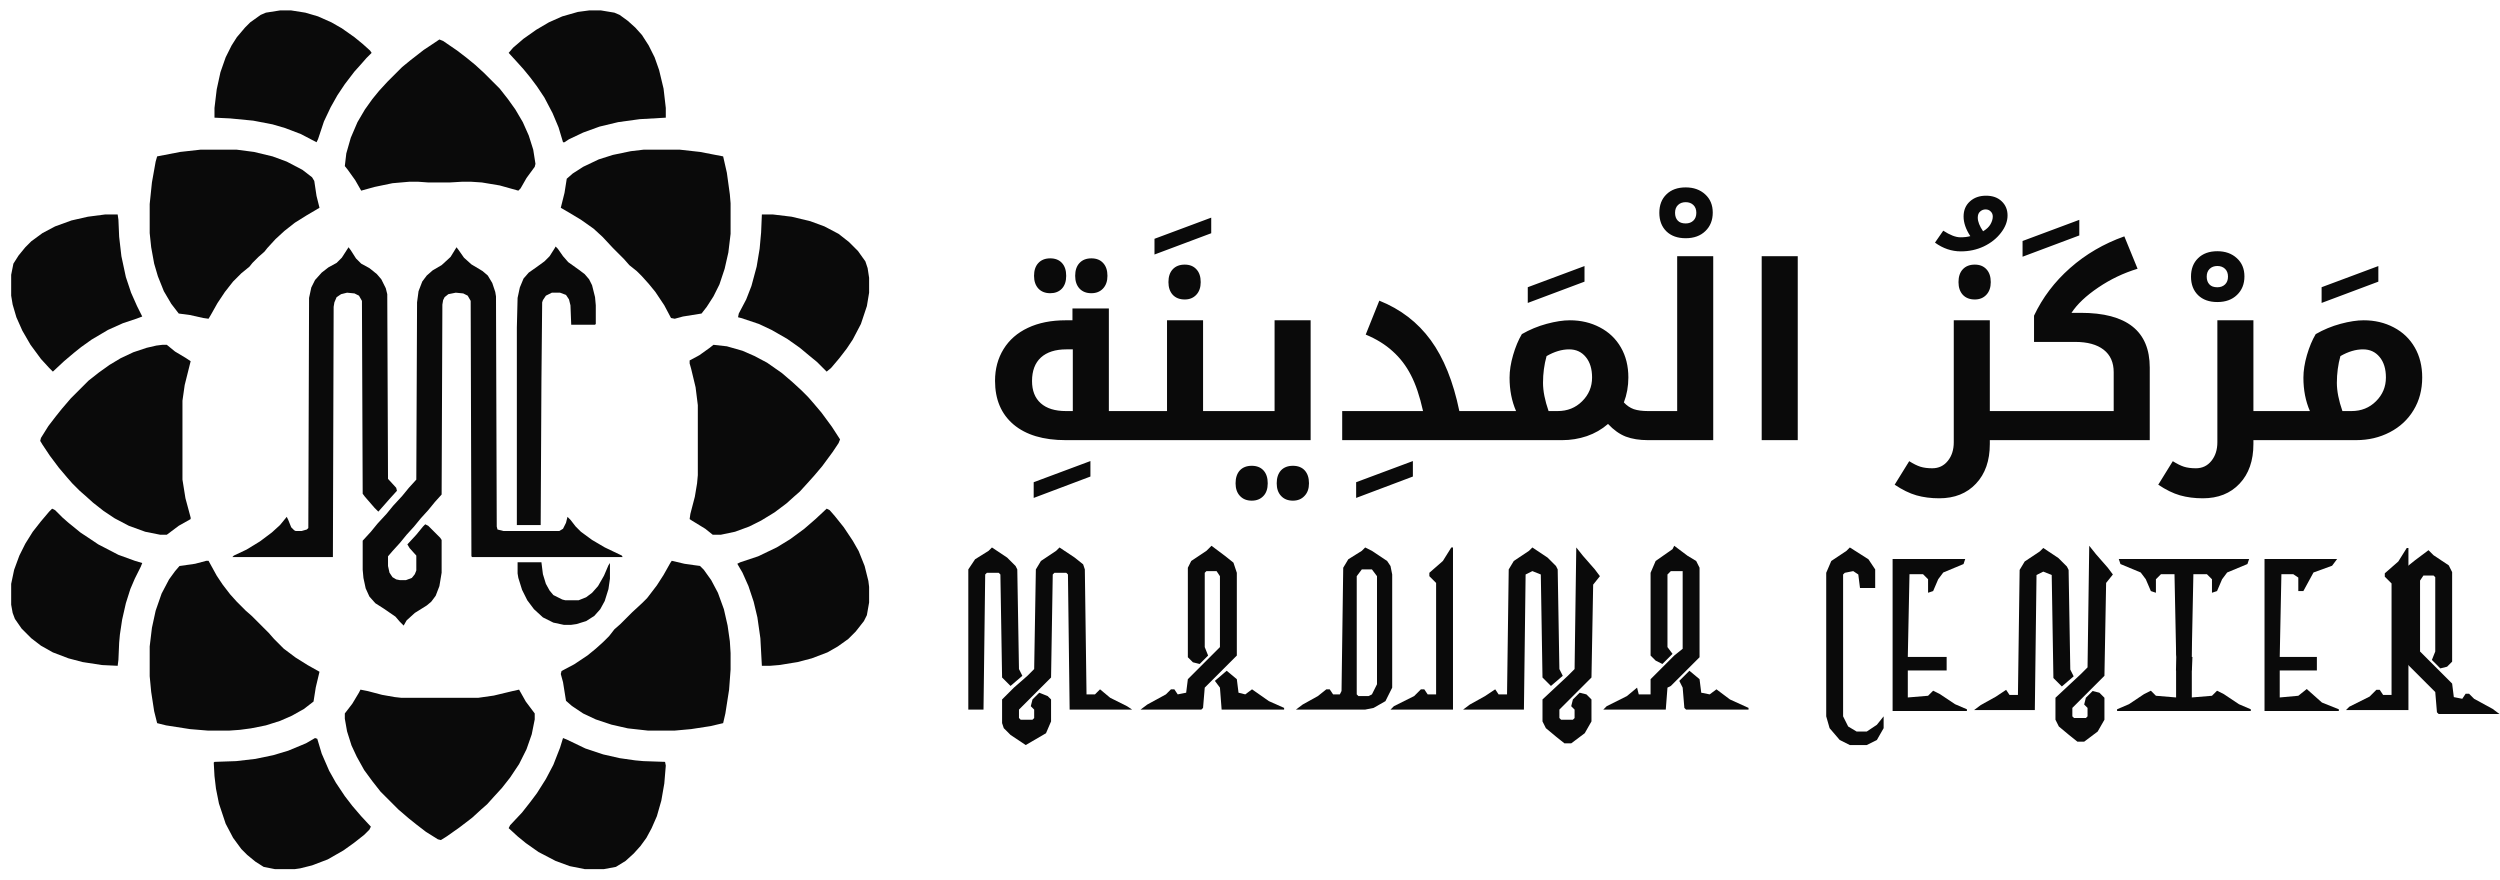
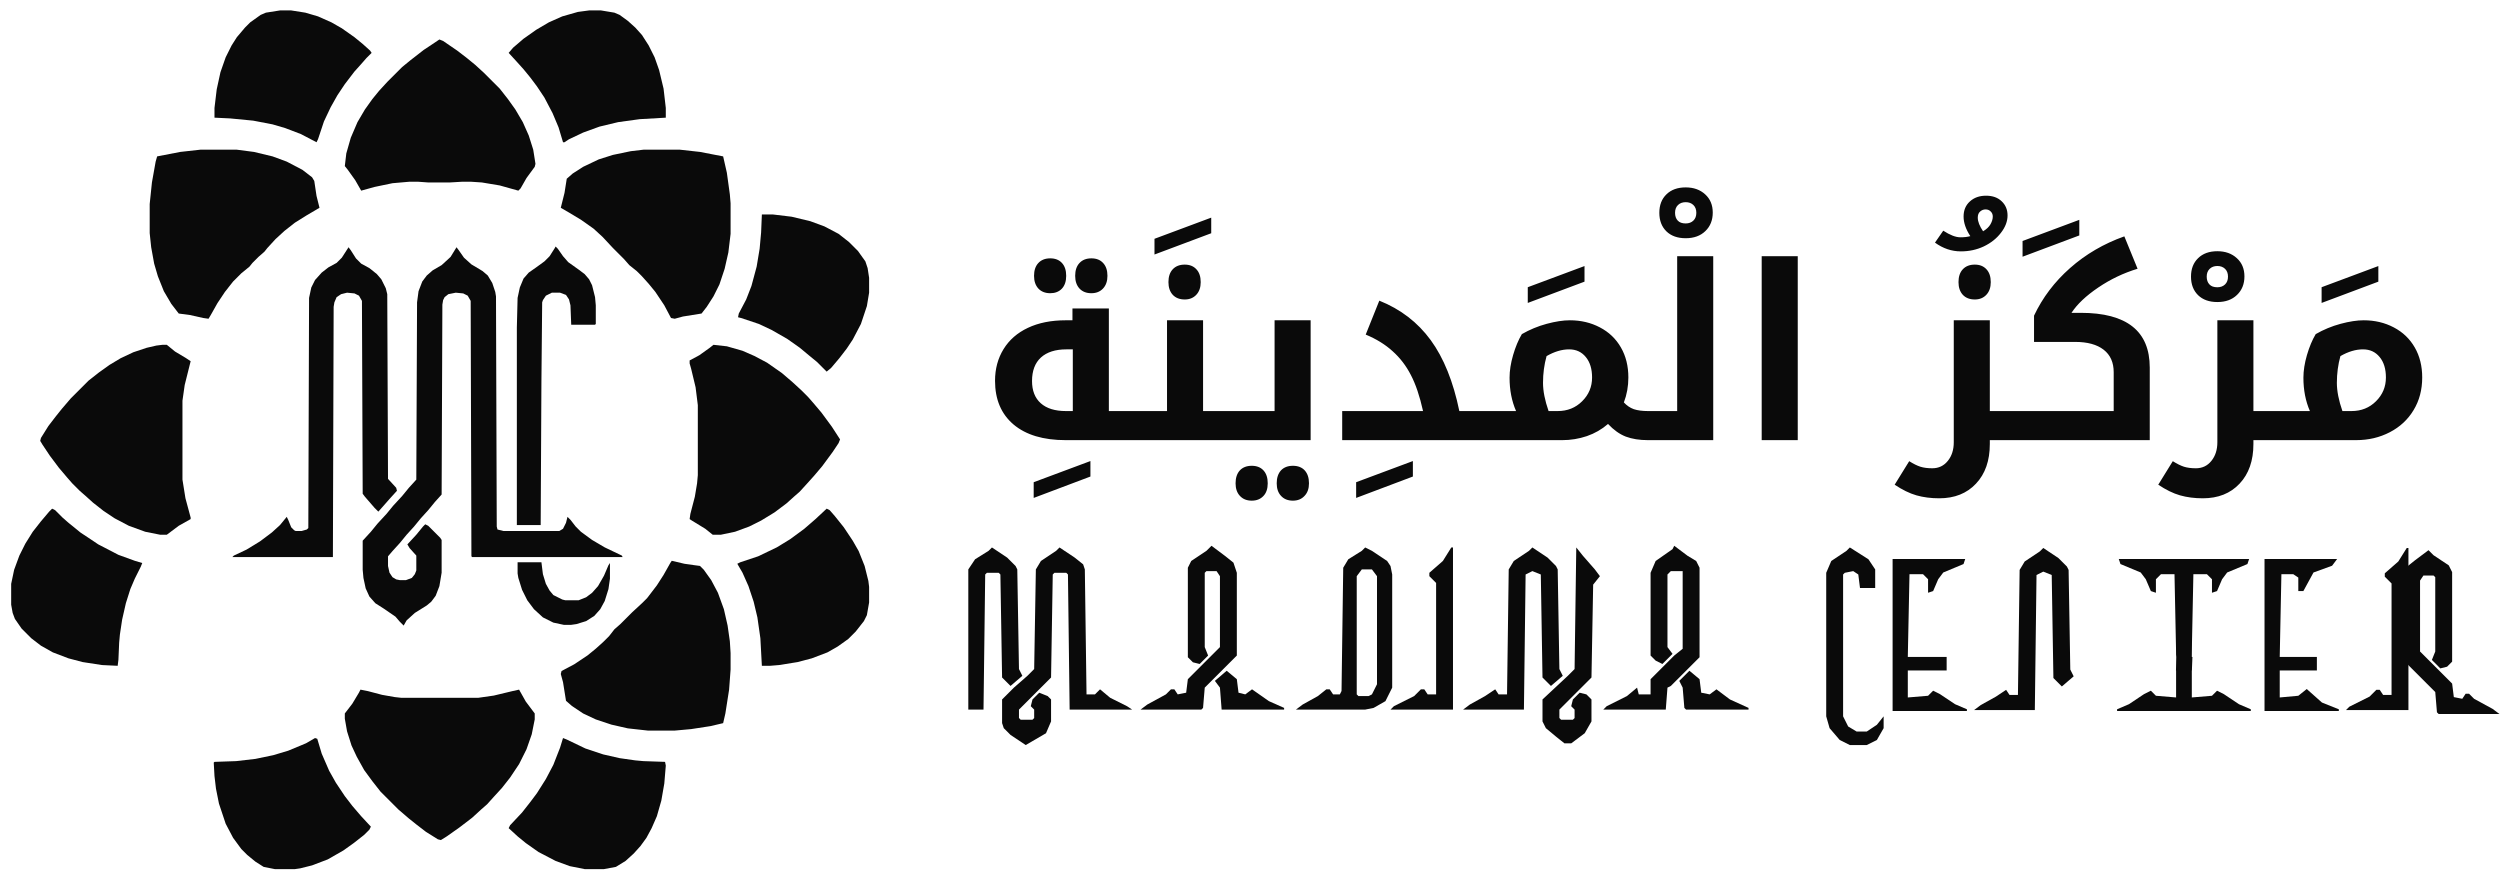
<svg xmlns="http://www.w3.org/2000/svg" width="1136" height="400" viewBox="0 0 1136 400" fill="none">
  <path d="M481.439 248.768L488.345 253.372L492.182 256.441L492.95 258.744L493.717 315.53H497.554L499.856 313.228L504.46 317.065L512.134 320.902L514.436 322.437H486.043L485.276 261.046L484.508 260.278H479.137L478.369 261.046L477.602 307.856L463.022 322.437V326.274L463.789 327.041H469.161L469.928 326.274V322.437L468.393 320.902L469.161 317.832L472.23 314.763L476.067 316.298L477.602 317.832V327.808L475.3 333.18L466.091 338.552L459.185 333.947L456.115 330.878L455.348 328.576V317.832L460.719 312.461L466.858 307.089L469.928 304.019L470.695 258.744L472.998 254.907L479.904 250.302L481.439 248.768Z" fill="#0A0A0A" />
  <path d="M760.767 248L766.906 252.604L770.743 254.906L772.278 257.976V298.647L759.233 311.693L757.698 312.46L756.93 322.436H728.537L730.072 320.902L739.281 316.297L743.885 312.46L744.652 315.53H750.024V308.624L760.767 297.88L764.604 294.811V259.511H759.233L757.698 261.046V294.043L760 297.113L755.396 301.717L752.326 300.182L750.024 297.88V260.278L752.326 254.906L760 249.535L760.767 248Z" fill="#0A0A0A" />
  <path d="M550.504 248L556.643 252.604L560.48 255.674L562.014 260.278V297.88L547.434 312.46L546.667 321.669L545.899 322.436H518.273L521.343 320.134L529.784 315.53L532.086 313.228H533.621L535.156 315.53L538.993 314.763L539.76 308.624L554.341 294.043V261.813L552.806 259.511H548.201L547.434 260.278V294.043L548.969 297.88L545.132 301.717L542.062 300.95L539.76 298.647V257.976L541.295 254.906L548.201 250.302L550.504 248Z" fill="#0A0A0A" />
  <path d="M1103.51 250L1097.37 254.604L1093.53 257.674L1092 262.278V299.88L1106.58 314.46L1107.35 323.669L1108.12 324.436H1135.74L1132.67 322.134L1124.23 317.53L1121.93 315.228H1120.39L1118.86 317.53L1115.02 316.763L1114.25 310.624L1099.67 296.043V263.813L1101.21 261.511H1105.81L1106.58 262.278V296.043L1105.05 299.88L1108.88 303.717L1111.95 302.95L1114.25 300.647V259.976L1112.72 256.906L1105.81 252.302L1103.51 250Z" fill="#0A0A0A" />
  <path d="M696.307 248.768L703.213 253.372L707.05 257.209L707.817 258.744L708.585 304.019L710.12 307.089L704.748 311.693L700.911 307.856L700.144 261.046L696.307 259.511L693.237 261.046L692.47 322.437H664.844L667.913 320.134L674.82 316.298L679.424 313.228L680.959 315.53H684.796L685.563 258.744L687.865 254.907L694.772 250.302L696.307 248.768Z" fill="#0A0A0A" />
  <path d="M928.463 249L935.369 253.604L939.206 257.441L939.974 258.976L940.741 304.252L942.276 307.321L936.904 311.926L933.067 308.089L932.3 261.278L928.463 259.743L925.393 261.278L924.626 322.669H897L900.07 320.367L906.976 316.53L911.58 313.46L913.115 315.763H916.952L917.719 258.976L920.022 255.139L926.928 250.535L928.463 249Z" fill="#0A0A0A" />
  <path d="M450.743 248.768L457.65 253.372L461.487 257.209L462.254 258.744L463.022 304.019L464.556 307.089L459.185 311.693L455.348 307.856L454.58 261.046L453.813 260.278H448.441L447.674 261.046L446.906 322.437H440V258.744L443.07 254.139L449.209 250.302L450.743 248.768Z" fill="#0A0A0A" />
  <path d="M860 254H892.998L892.23 256.302L883.022 260.139L880.719 263.209L878.417 268.58L876.115 269.348V263.209L873.813 260.906H867.674L866.906 298.508H884.556V304.647H866.906V316.926L876.115 316.158L878.417 313.856L881.487 315.391L888.393 319.995L893.765 322.297V323.065H860V254Z" fill="#0A0A0A" />
  <path d="M1029 254H1062L1059.7 257.07L1051.25 260.139L1046.65 268.58H1044.35V262.441L1042.05 260.906H1036.67L1035.91 298.508H1052.79V304.647H1035.91V316.926L1044.35 316.158L1048.18 313.089L1055.09 319.228L1062.76 322.297V323.065H1029V254Z" fill="#0A0A0A" />
  <path d="M716.259 248.768L719.328 252.605L724.7 258.744L727.002 261.813L723.933 265.65L723.165 307.856L708.585 322.437V326.274L709.352 327.041H714.724L715.491 326.274V322.437L713.957 320.902L714.724 317.832L717.794 314.763L720.863 315.53L723.165 317.832V327.808L720.096 333.18L713.957 337.784H710.887L707.05 334.715L702.446 330.878L700.911 327.808V317.832L712.422 307.089L715.491 304.019L716.259 248.768Z" fill="#0A0A0A" />
-   <path d="M949.348 248L952.417 251.837L957.789 257.976L960.091 261.046L957.022 264.882L956.254 307.089L941.674 321.669V325.506L942.441 326.273H947.813L948.58 325.506V321.669L947.046 320.134L947.813 317.065L950.882 313.995L953.952 314.763L956.254 317.065V327.041L953.185 332.412L947.046 337.017H943.976L940.139 333.947L935.535 330.11L934 327.041V317.065L945.511 306.321L948.58 303.252L949.348 248Z" fill="#0A0A0A" />
  <path d="M840.575 248.768L849.017 254.139L852.086 258.744V267.185H845.18L844.412 261.046L842.11 259.511L838.273 260.278L837.506 261.046V325.506L839.808 330.111L843.645 332.413H848.249L852.854 329.343L855.923 325.506V330.878L852.854 336.25L848.249 338.552H840.575L835.971 336.25L831.367 330.878L829.832 325.506V260.278L832.134 254.907L839.041 250.302L840.575 248.768Z" fill="#0A0A0A" />
  <path d="M659.473 248.768H660.24V322.437H631.847L633.381 320.902L642.59 316.298L645.66 313.228H647.194L648.729 315.53H652.566V264.883L649.497 261.813V260.278L655.636 254.907L659.473 248.768Z" fill="#0A0A0A" />
  <path d="M1093.63 249H1094.39V322.669H1066L1067.53 321.134L1076.74 316.53L1079.81 313.46H1081.35L1082.88 315.763H1086.72V265.115L1083.65 262.046V260.511L1089.79 255.139L1093.63 249Z" fill="#0A0A0A" />
  <path fill-rule="evenodd" clip-rule="evenodd" d="M623.405 250.302L620.336 248.768L618.801 250.302L612.662 254.139L610.36 257.976L609.592 313.995L608.825 315.53H605.756L604.221 313.228H602.686L598.849 316.298L591.943 320.134L588.873 322.437H620.336L624.173 321.669L629.545 318.6L632.614 312.461V261.046L631.847 257.209L630.312 254.907L623.405 250.302ZM623.405 258.744H618.801L616.499 261.813V315.53L617.266 316.298H621.871L623.405 315.53L625.708 310.926V261.813L623.405 258.744Z" fill="#0A0A0A" />
  <path fill-rule="evenodd" clip-rule="evenodd" d="M962.767 254H995.765V323.065H962V322.297L967.372 319.995L974.278 315.391L977.348 313.856L979.65 316.158L988.859 316.926V304.647H988.755L989 298.545L988.837 297.467L988.091 260.906H981.952L979.65 263.209V269.348L977.348 268.58L975.046 263.209L972.743 260.139L963.535 256.302L962.767 254Z" fill="#0A0A0A" />
  <path fill-rule="evenodd" clip-rule="evenodd" d="M1022 254H989V323.065H1022.76V322.297L1017.39 319.995L1010.49 315.391L1007.42 313.856L1005.12 316.158L995.906 316.926V304.647H996.029L996 304.455L996.239 298.508H995.906L996.674 260.906H1002.81L1005.12 263.209V269.348L1007.42 268.58L1009.72 263.209L1012.02 260.139L1021.23 256.302L1022 254Z" fill="#0A0A0A" />
  <path d="M767.674 304.787L772.278 308.624L773.045 314.763L776.882 315.53L779.952 313.228L786.091 317.832L794.532 321.669V322.437H766.139L765.371 321.669L764.604 312.46L763.069 309.391L767.674 304.787Z" fill="#0A0A0A" />
  <path d="M557.41 304.787L562.014 308.624L562.781 314.763L565.851 315.53L568.921 313.228L576.594 318.6L583.501 321.669V322.437H555.108L554.34 312.46L552.038 309.391L557.41 304.787Z" fill="#0A0A0A" />
  <path d="M469.707 219.116L495.488 209.502V216.538L469.707 226.26V219.116ZM517.617 186.787C517.975 186.787 518.154 186.93 518.154 187.217V199.463C518.154 199.821 517.975 200 517.617 200H484.263C474.093 200 466.198 197.637 460.576 192.91C454.954 188.148 452.144 181.523 452.144 173.037C452.144 167.63 453.433 162.832 456.011 158.643C458.589 154.453 462.277 151.23 467.075 148.975C471.909 146.683 477.638 145.537 484.263 145.537H487.324V140.166H503.867V186.787H517.617ZM487.485 186.787V158.75H484.585C479.572 158.75 475.705 159.985 472.983 162.456C470.298 164.927 468.955 168.49 468.955 173.145C468.955 177.513 470.28 180.879 472.93 183.242C475.579 185.605 479.393 186.787 484.37 186.787H487.485ZM477.227 133.237C474.971 133.237 473.18 132.539 471.855 131.143C470.531 129.71 469.868 127.777 469.868 125.342C469.868 122.871 470.513 120.938 471.802 119.541C473.127 118.109 474.935 117.393 477.227 117.393C479.482 117.393 481.255 118.091 482.544 119.487C483.833 120.884 484.478 122.835 484.478 125.342C484.478 127.848 483.815 129.8 482.49 131.196C481.165 132.557 479.411 133.237 477.227 133.237ZM495.918 133.237C493.662 133.237 491.872 132.539 490.547 131.143C489.222 129.71 488.56 127.777 488.56 125.342C488.56 122.871 489.204 120.938 490.493 119.541C491.818 118.109 493.626 117.393 495.918 117.393C498.21 117.393 500 118.109 501.289 119.541C502.578 120.938 503.223 122.871 503.223 125.342C503.223 127.777 502.542 129.71 501.182 131.143C499.857 132.539 498.102 133.237 495.918 133.237ZM524.6 108.51L550.381 98.895V105.985L524.6 115.653V108.51ZM560.962 186.787C561.32 186.787 561.499 186.93 561.499 187.217V199.463C561.499 199.821 561.32 200 560.962 200H516.543C516.185 200 516.006 199.821 516.006 199.463V187.217C516.006 186.93 516.185 186.787 516.543 186.787H530.293V145.537H546.675V186.787H560.962ZM538.35 136.084C536.058 136.084 534.25 135.386 532.925 133.989C531.6 132.557 530.938 130.623 530.938 128.188C530.938 125.718 531.582 123.784 532.871 122.388C534.196 120.955 536.022 120.239 538.35 120.239C540.57 120.239 542.324 120.938 543.613 122.334C544.938 123.73 545.601 125.682 545.601 128.188C545.601 130.623 544.92 132.557 543.56 133.989C542.235 135.386 540.498 136.084 538.35 136.084ZM559.941 200C559.583 200 559.404 199.821 559.404 199.463V187.217C559.404 186.93 559.583 186.787 559.941 186.787H579.17V145.537H595.552V200H559.941ZM568.804 227.5C566.548 227.5 564.757 226.784 563.433 225.352C562.108 223.955 561.445 222.039 561.445 219.604C561.445 217.134 562.09 215.182 563.379 213.75C564.704 212.354 566.512 211.655 568.804 211.655C571.06 211.655 572.832 212.354 574.121 213.75C575.41 215.146 576.055 217.098 576.055 219.604C576.055 222.111 575.392 224.045 574.067 225.405C572.743 226.802 570.988 227.5 568.804 227.5ZM587.495 227.5C585.239 227.5 583.449 226.784 582.124 225.352C580.799 223.955 580.137 222.039 580.137 219.604C580.137 217.134 580.781 215.182 582.07 213.75C583.395 212.354 585.203 211.655 587.495 211.655C589.787 211.655 591.577 212.354 592.866 213.75C594.155 215.182 594.8 217.134 594.8 219.604C594.8 222.039 594.119 223.955 592.759 225.352C591.434 226.784 589.679 227.5 587.495 227.5ZM616.23 219.116L642.012 209.502V216.538L616.23 226.26V219.116ZM609.893 186.787H646.631C645.127 180.02 643.283 174.559 641.099 170.405C638.95 166.216 636.193 162.617 632.827 159.609C629.497 156.566 625.415 154.041 620.581 152.036L626.758 136.621C636.426 140.488 644.214 146.468 650.122 154.561C656.03 162.653 660.363 173.395 663.12 186.787H677.568C677.926 186.787 678.105 186.93 678.105 187.217V199.463C678.105 199.821 677.926 200 677.568 200H609.893V186.787ZM694.219 130.51L720 120.896V127.985L694.219 137.653V130.51ZM688.901 186.787C686.932 182.275 685.947 177.227 685.947 171.641C685.947 168.454 686.484 165.016 687.559 161.328C688.633 157.64 689.958 154.471 691.533 151.821C695.078 149.78 698.838 148.223 702.812 147.148C706.823 146.074 710.332 145.537 713.34 145.537C718.353 145.537 722.9 146.611 726.982 148.76C731.1 150.908 734.287 153.952 736.543 157.891C738.799 161.794 739.927 166.341 739.927 171.533C739.927 175.544 739.246 179.321 737.886 182.866C739.211 184.299 740.715 185.319 742.397 185.928C744.116 186.501 746.265 186.787 748.843 186.787H749.434C749.792 186.787 749.971 186.93 749.971 187.217V199.463C749.971 199.821 749.792 200 749.434 200H748.843C744.976 200 741.61 199.463 738.745 198.389C735.916 197.279 733.231 195.363 730.688 192.642C727.896 195.076 724.691 196.921 721.074 198.174C717.458 199.391 713.734 200 709.902 200H676.494C676.136 200 675.957 199.821 675.957 199.463V187.217C675.957 186.93 676.136 186.787 676.494 186.787H688.901ZM701.147 173.95C701.147 177.674 701.989 181.953 703.672 186.787H707.808C712.248 186.787 715.954 185.301 718.926 182.329C721.934 179.357 723.438 175.758 723.438 171.533C723.438 167.63 722.489 164.533 720.591 162.241C718.693 159.914 716.169 158.75 713.018 158.75C709.723 158.75 706.304 159.771 702.759 161.812C701.685 165.679 701.147 169.725 701.147 173.95ZM765.977 108.249C762.288 108.249 759.37 107.211 757.222 105.134C755.073 103.021 753.999 100.21 753.999 96.701C753.999 93.192 755.073 90.399 757.222 88.322C759.37 86.21 762.288 85.153 765.977 85.153C769.593 85.153 772.547 86.21 774.839 88.322C777.131 90.399 778.276 93.156 778.276 96.594C778.276 100.067 777.148 102.878 774.893 105.026C772.673 107.175 769.701 108.249 765.977 108.249ZM765.977 101.535C767.409 101.535 768.573 101.105 769.468 100.246C770.363 99.387 770.811 98.205 770.811 96.701C770.811 95.197 770.363 94.016 769.468 93.156C768.573 92.297 767.409 91.867 765.977 91.867C764.544 91.867 763.381 92.297 762.485 93.156C761.59 94.016 761.143 95.197 761.143 96.701C761.143 98.205 761.554 99.387 762.378 100.246C763.166 101.105 764.365 101.535 765.977 101.535ZM748.359 200C748.001 200 747.822 199.821 747.822 199.463V187.217C747.822 186.93 748.001 186.787 748.359 186.787H762.109V116.426H778.491V200H748.359ZM800.513 116.426H816.895V200H800.513V116.426ZM891.016 114.224C886.826 114.224 882.905 112.899 879.253 110.249L883.013 104.824C886.092 106.829 888.688 107.832 890.801 107.832C892.591 107.832 894.095 107.653 895.312 107.295C893.271 104.18 892.251 101.208 892.251 98.379C892.251 95.514 893.218 93.223 895.151 91.504C897.049 89.785 899.484 88.926 902.456 88.926C905.428 88.926 907.791 89.767 909.546 91.45C911.336 93.133 912.231 95.282 912.231 97.895C912.231 100.581 911.229 103.213 909.224 105.791C907.254 108.369 904.658 110.428 901.436 111.968C898.249 113.472 894.775 114.224 891.016 114.224ZM901.113 105.093C902.689 104.162 903.817 103.088 904.497 101.87C905.177 100.653 905.518 99.489 905.518 98.379C905.518 97.448 905.195 96.678 904.551 96.069C903.942 95.461 903.172 95.156 902.241 95.156C901.31 95.156 900.487 95.478 899.771 96.123C899.054 96.732 898.696 97.663 898.696 98.916C898.696 100.671 899.502 102.729 901.113 105.093ZM918.462 186.787C918.82 186.787 918.999 186.93 918.999 187.217V199.463C918.999 199.821 918.82 200 918.462 200H904.175V201.772C904.175 209.328 902.08 215.326 897.891 219.766C893.737 224.206 888.169 226.426 881.187 226.426C877.427 226.426 873.971 225.978 870.82 225.083C867.705 224.188 864.411 222.576 860.938 220.249L867.544 209.561C869.478 210.778 871.178 211.619 872.646 212.085C874.15 212.55 875.941 212.783 878.018 212.783C880.954 212.783 883.317 211.655 885.107 209.399C886.898 207.179 887.793 204.368 887.793 200.967V145.537H904.175V186.787H918.462ZM897.354 136.084C895.062 136.084 893.254 135.386 891.929 133.989C890.604 132.557 889.941 130.623 889.941 128.188C889.941 125.718 890.586 123.784 891.875 122.388C893.2 120.955 895.026 120.239 897.354 120.239C899.574 120.239 901.328 120.938 902.617 122.334C903.942 123.73 904.604 125.682 904.604 128.188C904.604 130.623 903.924 132.557 902.563 133.989C901.239 135.386 899.502 136.084 897.354 136.084ZM919.053 109.51L944.834 99.895V106.985L919.053 116.653V109.51ZM917.441 200C917.083 200 916.904 199.821 916.904 199.463V187.217C916.904 186.93 917.083 186.787 917.441 186.787H960.464V169.116C960.464 164.676 958.942 161.274 955.898 158.911C952.855 156.548 948.54 155.366 942.954 155.366H924.263V143.442C928.13 135.243 933.59 128.027 940.645 121.797C947.734 115.531 955.952 110.732 965.298 107.402L971.313 122.119C964.94 124.053 958.978 126.899 953.428 130.659C947.878 134.419 943.831 138.25 941.289 142.153H945.479C966.39 142.153 976.846 150.443 976.846 167.021V200H917.441ZM1007.57 137.249C1003.88 137.249 1000.96 136.211 998.813 134.134C996.665 132.021 995.591 129.21 995.591 125.701C995.591 122.192 996.665 119.399 998.813 117.322C1000.96 115.21 1003.88 114.153 1007.57 114.153C1011.18 114.153 1014.14 115.21 1016.43 117.322C1018.72 119.399 1019.87 122.156 1019.87 125.594C1019.87 129.067 1018.74 131.878 1016.48 134.026C1014.26 136.175 1011.29 137.249 1007.57 137.249ZM1007.57 130.535C1009 130.535 1010.16 130.105 1011.06 129.246C1011.95 128.387 1012.4 127.205 1012.4 125.701C1012.4 124.197 1011.95 123.016 1011.06 122.156C1010.16 121.297 1009 120.867 1007.57 120.867C1006.14 120.867 1004.97 121.297 1004.08 122.156C1003.18 123.016 1002.73 124.197 1002.73 125.701C1002.73 127.205 1003.15 128.387 1003.97 129.246C1004.76 130.105 1005.96 130.535 1007.57 130.535ZM1038.24 186.787C1038.6 186.787 1038.77 186.93 1038.77 187.217V199.463C1038.77 199.821 1038.6 200 1038.24 200H1023.95V201.772C1023.95 209.328 1021.86 215.326 1017.67 219.766C1013.51 224.206 1007.94 226.426 1000.96 226.426C997.202 226.426 993.747 225.978 990.596 225.083C987.48 224.188 984.186 222.576 980.713 220.249L987.319 209.561C989.253 210.778 990.954 211.619 992.422 212.085C993.926 212.55 995.716 212.783 997.793 212.783C1000.73 212.783 1003.09 211.655 1004.88 209.399C1006.67 207.179 1007.57 204.368 1007.57 200.967V145.537H1023.95V186.787H1038.24ZM1054.94 130.51L1080.72 120.896V127.985L1054.94 137.653V130.51ZM1049.62 186.787C1047.65 182.275 1046.67 177.227 1046.67 171.641C1046.67 168.454 1047.21 165.016 1048.28 161.328C1049.36 157.64 1050.68 154.471 1052.26 151.821C1055.8 149.78 1059.56 148.223 1063.54 147.148C1067.55 146.074 1071.05 145.537 1074.06 145.537C1079.08 145.537 1083.62 146.611 1087.71 148.76C1091.82 150.908 1095.01 153.952 1097.27 157.891C1099.52 161.794 1100.65 166.341 1100.65 171.533C1100.65 177.119 1099.34 182.061 1096.73 186.357C1094.15 190.654 1090.55 194.002 1085.93 196.401C1081.31 198.8 1076.21 200 1070.62 200H1037.22C1036.86 200 1036.68 199.821 1036.68 199.463V187.217C1036.68 186.93 1036.86 186.787 1037.22 186.787H1049.62ZM1061.87 173.95C1061.87 177.674 1062.71 181.953 1064.39 186.787H1068.53C1072.97 186.787 1076.68 185.301 1079.65 182.329C1082.66 179.357 1084.16 175.758 1084.16 171.533C1084.16 167.63 1083.21 164.533 1081.31 162.241C1079.42 159.914 1076.89 158.75 1073.74 158.75C1070.45 158.75 1067.03 159.771 1063.48 161.812C1062.41 165.679 1061.87 169.725 1061.87 173.95Z" fill="#0A0A0A" />
  <path d="M207.445 112.352L208.46 113.706L210.829 117.09L214.213 120.135L219.29 123.181L221.658 125.212L223.689 128.596L225.043 132.657L225.381 134.687L225.719 239.256L226.058 240.609L228.765 241.286H254.146L255.838 240.271L257.191 237.564L257.868 234.856L259.222 236.21L261.591 239.256L263.96 241.624L269.036 245.347L274.789 248.731L282.572 252.454L282.911 253.13H214.552L214.213 252.792L213.875 136.718L212.521 134.349L210.491 133.333L207.107 132.995L203.723 133.672L202.031 135.025L201.354 136.379L201.015 138.41L200.677 224.704L197.631 228.088L194.586 231.811L191.202 235.533L188.156 239.256L184.772 242.978L181.726 246.701L178.342 250.423L176.312 252.792V257.191L176.988 260.237L178.342 262.267L180.034 263.283L181.726 263.621H184.433L187.141 262.606L188.494 260.914L189.171 259.222V252.454L186.125 249.069L185.11 247.377L189.171 242.978L192.217 239.256L193.232 238.24L194.586 238.917L200 244.332L200.677 245.347V260.237L199.662 266.328L197.97 270.728L195.939 273.435L193.909 275.127L188.494 278.511L184.772 281.895L183.418 284.264L181.726 282.572L179.696 280.203L174.281 276.481L170.559 274.112L167.851 271.066L166.159 267.344L165.144 262.606L164.806 258.883V245.685L168.528 241.624L171.574 237.902L175.635 233.503L178.68 229.78L182.741 225.381L185.787 221.658L189.171 217.936L189.51 137.394L190.186 132.318L191.878 127.919L193.909 125.212L196.616 122.843L200.677 120.474L204.738 116.751L207.445 112.352Z" fill="#0A0A0A" />
  <path d="M305.245 254.822L310.998 256.176L318.105 257.191L319.797 258.883L323.181 263.621L326.227 269.374L328.934 276.819L330.626 284.264L331.641 291.37L331.98 296.785V304.23L331.303 313.367L329.611 324.196L328.596 328.596L322.843 329.949L314.044 331.303L306.599 331.98H294.416L285.279 330.964L277.834 329.272L270.728 326.903L264.975 324.196L259.898 320.812L257.191 318.443L255.837 309.983L254.822 306.261L255.161 304.907L260.914 301.861L267.005 297.8L270.728 294.755L274.112 291.709L276.819 289.002L279.188 285.956L281.895 283.587L287.31 278.173L291.709 274.112L294.078 271.743L298.477 265.99L301.523 261.252L304.568 255.837L305.245 254.822Z" fill="#0A0A0A" />
-   <path d="M93.74 254.822H94.755L98.477 261.59L101.185 265.651L104.569 270.051L107.614 273.435L111.675 277.496L114.383 279.865L122.166 287.648L124.535 290.355L128.934 294.755L134.349 298.815L139.763 302.2L145.178 305.245L143.486 312.352L142.471 318.782L138.071 322.166L132.657 325.211L127.242 327.58L120.812 329.611L114.044 330.964L108.968 331.641L104.23 331.98H94.416L86.295 331.303L75.466 329.611L71.405 328.596L70.051 323.181L68.697 314.382L68.02 307.276V293.739L69.036 285.279L70.728 277.496L73.435 269.712L76.819 263.283L79.526 259.56L81.557 257.191L88.663 256.176L93.74 254.822Z" fill="#0A0A0A" />
  <path d="M73.773 156.684H75.803L79.526 159.729L84.602 162.775L86.633 164.129L83.925 174.958L82.91 182.064V217.936L84.264 226.396L86.633 235.195V235.871L81.218 238.917L75.803 242.978H72.758L65.99 241.624L58.545 238.917L52.115 235.533L47.039 232.149L42.301 228.426L38.917 225.381L36.21 223.012L32.825 219.628L30.457 216.92L26.734 212.521L22.673 207.107L19.289 202.03L18.274 200.338L18.612 198.985L21.996 193.57L25.381 189.171L28.088 185.787L32.149 181.049L40.27 172.927L45.008 169.205L49.746 165.821L54.822 162.775L60.575 160.068L66.666 158.037L71.066 157.022L73.773 156.684Z" fill="#0A0A0A" />
  <path d="M163.79 313.367L167.174 314.044L173.604 315.736L179.357 316.751L182.403 317.09H217.259L224.365 316.074L232.826 314.044L235.871 313.367L238.917 318.782L242.978 324.196V326.904L241.624 333.672L239.256 340.44L235.871 347.208L231.81 353.3L228.088 358.037L224.365 362.098L221.32 365.482L218.613 367.851L214.552 371.574L208.799 375.973L203.046 380.034L200.338 381.726L198.985 381.387L193.57 378.003L189.171 374.619L185.787 371.912L181.049 367.851L172.927 359.729L169.205 354.992L165.482 349.915L162.098 343.824L159.729 338.748L157.699 332.318L156.684 326.565V324.196L160.068 319.797L163.113 314.721L163.79 313.367Z" fill="#0A0A0A" />
  <path d="M91.032 68.02H107.614L115.398 69.036L123.858 71.066L130.288 73.435L137.394 77.158L141.794 80.542L142.809 82.234L143.824 89.002L145.178 94.416L139.425 97.8L134.01 101.185L129.273 104.907L125.212 108.63L121.489 112.691L120.136 114.383L117.428 116.751L114.721 119.459L113.367 121.151L109.645 124.196L105.922 127.919L102.2 132.657L98.816 137.733L95.77 143.147L94.755 144.839L92.386 144.501L86.295 143.147L81.219 142.471L77.834 138.071L74.45 132.318L71.743 125.55L70.051 119.797L68.697 112.352L68.02 105.922V92.724L69.036 82.91L70.728 73.435L71.405 71.066L81.895 69.036L91.032 68.02Z" fill="#0A0A0A" />
  <path d="M292.386 68.02H308.968L318.105 69.036L328.596 71.066L330.288 78.511L331.641 88.325L331.98 92.386V106.261L330.964 114.721L329.272 122.166L326.903 129.273L324.196 134.687L321.151 139.425L318.782 142.471L310.321 143.824L306.599 144.839L304.907 144.501L301.861 138.748L297.8 132.657L294.755 128.934L291.709 125.55L289.34 123.181L285.956 120.474L283.587 117.767L278.511 112.691L273.773 107.614L269.712 103.892L263.959 99.831L258.883 96.785L254.822 94.416L256.514 87.648L257.53 81.219L260.237 78.85L264.975 75.804L272.081 72.42L278.511 70.389L286.633 68.697L292.386 68.02Z" fill="#0A0A0A" />
  <path d="M324.196 156.684L330.288 157.36L337.394 159.391L342.809 161.76L348.562 164.805L355.33 169.543L360.068 173.604L364.129 177.327L367.174 180.372L369.543 183.08L373.266 187.479L378.003 193.909L381.726 199.662L381.049 201.354L378.342 205.415L373.604 211.844L369.882 216.244L366.836 219.628L363.452 223.35L360.745 225.719L357.36 228.765L351.946 232.826L345.854 236.548L340.44 239.256L334.01 241.624L327.58 242.978H323.858L320.474 240.271L314.382 236.548L313.367 235.871L313.706 233.503L315.736 225.719L316.751 219.628L317.09 215.905V184.095L316.074 175.973L314.044 167.513L313.367 165.144V163.79L317.767 161.421L322.504 158.037L324.196 156.684Z" fill="#0A0A0A" />
  <path d="M199.662 17.936L201.354 18.612L207.783 23.012L212.183 26.396L215.905 29.442L219.966 33.164L227.073 40.271L230.795 45.008L234.179 49.746L237.563 55.499L240.271 61.59L242.301 68.02L243.316 74.45L242.978 75.804L239.256 80.88L236.548 85.617L235.533 86.633L227.073 84.264L218.951 82.91L213.875 82.572H210.152L204.399 82.91H194.585L189.848 82.572H186.125L178.342 83.249L170.22 84.941L164.129 86.633L161.421 81.895L158.037 77.157L156.684 75.465L157.36 69.712L159.391 62.606L162.437 55.499L165.821 49.746L169.205 45.008L172.25 41.286L175.973 37.225L182.741 30.457L186.464 27.411L192.555 22.673L199.662 17.936Z" fill="#0A0A0A" />
  <path d="M158.376 112.352L159.391 113.706L161.76 117.428L164.129 119.797L167.851 121.828L171.235 124.535L173.266 126.904L175.296 130.965L175.973 133.672L176.312 217.597L180.034 221.658L180.372 223.012L176.988 226.734L174.62 229.442L171.912 232.487L170.22 230.795L165.821 225.719L164.806 224.366L164.467 136.718L163.114 134.349L161.083 133.333L157.699 132.995L154.992 133.672L152.961 135.025L151.946 137.394L151.608 139.425L151.269 253.13H105.584L106.261 252.454L112.014 249.746L118.105 246.024L123.52 241.963L127.242 238.579L130.288 234.856L130.965 236.21L132.318 239.594L133.672 240.948L134.349 241.286H137.056L139.425 240.609L140.102 239.932L140.44 135.364L141.455 130.626L143.147 127.242L146.193 123.858L149.239 121.489L152.961 119.459L155.33 117.09L158.376 112.352Z" fill="#0A0A0A" />
  <path d="M143.147 335.364L144.162 335.702L146.193 342.47L149.577 350.254L152.623 355.668L156.684 361.76L160.068 366.159L164.129 370.897L168.528 375.634L167.851 376.988L165.482 379.357L160.745 383.08L156.007 386.464L148.9 390.525L141.794 393.232L136.379 394.585L134.01 394.924H124.873L119.797 393.909L116.074 391.54L112.352 388.494L109.645 385.787L105.922 380.711L102.538 374.281L99.492 365.144L98.139 358.376L97.462 352.623L97.124 346.531L97.462 346.193L107.276 345.854L116.074 344.839L124.196 343.147L130.964 341.117L139.086 337.733L143.147 335.364Z" fill="#0A0A0A" />
  <path d="M267.682 4.738H273.097L279.188 5.753L281.557 6.768L285.279 9.476L288.663 12.521L291.709 15.905L294.755 20.643L297.462 26.058L299.492 31.811L301.523 40.271L302.538 49.069V53.469L290.694 54.146L280.88 55.499L272.42 57.53L264.975 60.237L258.545 63.283L256.514 64.636H255.838L253.807 57.868L251.1 51.438L247.377 44.332L243.993 39.256L240.948 35.195L237.902 31.472L234.856 28.088L231.134 24.027L233.164 21.658L237.902 17.597L243.655 13.536L249.408 10.152L255.499 7.445L262.606 5.415L267.682 4.738Z" fill="#0A0A0A" />
  <path d="M375.635 231.134L376.988 231.811L379.357 234.518L383.418 239.594L387.479 245.685L390.186 250.423L392.893 257.191L394.585 263.96L394.924 266.667V273.773L393.909 279.526L392.555 282.234L388.832 286.971L385.448 290.355L380.711 293.74L375.973 296.447L368.866 299.154L362.437 300.846L353.976 302.2L349.915 302.538H346.193L345.516 290.017L344.162 280.542L342.47 273.435L340.102 266.328L337.394 260.237L335.025 256.176L336.379 255.499L344.501 252.792L352.961 248.731L359.052 245.009L365.482 240.271L370.558 235.872L375.635 231.134Z" fill="#0A0A0A" />
  <path d="M255.838 335.364L257.53 336.041L265.99 340.102L274.112 342.809L281.557 344.501L288.663 345.516L292.386 345.854L302.2 346.193L302.538 347.885L301.861 356.007L300.508 363.79L298.477 370.897L296.108 376.311L293.74 380.711L291.032 384.433L287.987 387.817L284.264 391.201L279.865 393.909L274.45 394.924H265.652L258.883 393.57L252.454 391.201L244.67 387.14L238.917 383.08L235.195 380.034L231.134 376.311L231.811 374.958L237.225 369.205L240.948 364.467L243.993 360.406L248.054 353.976L251.438 347.547L254.484 339.763L255.838 335.364Z" fill="#0A0A0A" />
  <path d="M127.242 4.738H132.318L138.748 5.753L144.501 7.445L150.592 10.152L155.33 12.86L161.083 16.921L164.805 19.966L168.189 23.012L168.866 24.027L166.497 26.396L164.129 29.103L161.083 32.487L156.684 38.24L153.299 43.316L150.254 48.731L147.208 55.161L144.501 63.283L143.824 64.636L136.717 60.914L129.611 58.206L123.858 56.514L115.059 54.822L104.569 53.807L97.462 53.469V49.069L98.477 40.609L100.169 32.826L102.538 26.058L105.245 20.643L107.614 16.921L111.337 12.521L113.706 10.152L118.443 6.768L120.812 5.753L127.242 4.738Z" fill="#0A0A0A" />
-   <path d="M47.716 97.462H53.469L53.807 99.831L54.145 107.614L55.161 116.413L57.191 125.888L59.56 132.995L62.267 139.086L64.636 143.824L61.929 144.839L55.838 146.87L49.069 149.915L41.624 154.315L36.887 157.699L33.503 160.406L29.103 164.129L24.027 168.866L22.335 167.174L18.613 163.113L13.875 156.684L10.152 150.254L7.445 144.162L5.753 138.409L5.076 134.349V124.873L6.091 119.797L8.46 116.074L11.506 112.352L14.213 109.645L19.289 105.922L25.042 102.876L32.487 100.169L39.932 98.477L47.716 97.462Z" fill="#0A0A0A" />
  <path d="M23.689 231.134L25.042 231.811L28.426 235.195L31.134 237.564L36.548 241.963L44.67 247.377L53.807 252.115L61.252 254.822L64.636 255.838L63.959 257.53L61.252 262.944L59.222 267.682L57.191 274.112L55.499 281.557L54.484 288.325L54.145 292.047L53.807 299.831L53.469 302.538L46.362 302.2L37.563 300.846L31.134 299.154L24.027 296.447L18.613 293.401L14.213 290.017L9.814 285.618L6.768 281.218L5.753 278.511L5.076 274.789V265.313L6.43 258.883L8.799 252.454L11.506 247.039L14.89 241.624L18.613 236.887L22.335 232.487L23.689 231.134Z" fill="#0A0A0A" />
  <path d="M346.193 97.462H351.269L359.729 98.477L368.189 100.508L374.619 102.876L381.049 106.261L385.787 109.983L389.848 114.044L393.232 118.782L394.247 121.827L394.924 126.227V132.995L393.909 139.086L391.201 147.208L387.479 154.315L384.772 158.376L381.387 162.775L377.665 167.174L375.634 168.866L371.235 164.467L367.513 161.421L363.452 158.037L357.699 153.976L350.592 149.915L344.839 147.208L336.717 144.501L335.364 144.162L335.702 142.47L339.086 136.041L341.455 129.949L343.824 121.151L345.178 113.029L345.854 105.584L346.193 97.462Z" fill="#0A0A0A" />
  <path d="M252.453 112.014L253.468 113.029L255.837 116.413L258.206 119.12L262.944 122.504L265.651 124.535L267.682 126.904L269.035 129.611L270.389 135.026L270.727 138.748V147.208L270.389 147.547H259.56L259.221 138.748L258.545 136.041L257.191 134.01L254.484 132.995H250.761L248.054 134.349L246.7 136.379L246.362 137.394L246.023 173.266L245.685 238.579H234.856V148.9L235.194 135.364L236.21 130.626L237.902 126.565L240.271 123.858L243.655 121.489L247.377 118.782L249.746 116.413L252.115 112.69L252.453 112.014Z" fill="#0A0A0A" />
  <path d="M235.194 255.499H246.023L246.7 260.914L248.054 265.313L249.746 268.359L251.438 270.389L255.499 272.419L256.853 272.758H262.944L266.328 271.404L269.035 269.374L271.743 266.328L274.45 261.59L276.48 256.853L277.157 255.837V262.944L276.48 267.682L274.788 273.096L272.758 276.819L270.051 279.865L266.328 282.233L261.929 283.587L259.56 283.925H256.176L251.438 282.91L246.7 280.541L242.639 276.819L239.594 272.758L237.225 268.02L235.533 262.606L235.194 260.575V255.499Z" fill="#0A0A0A" />
</svg>